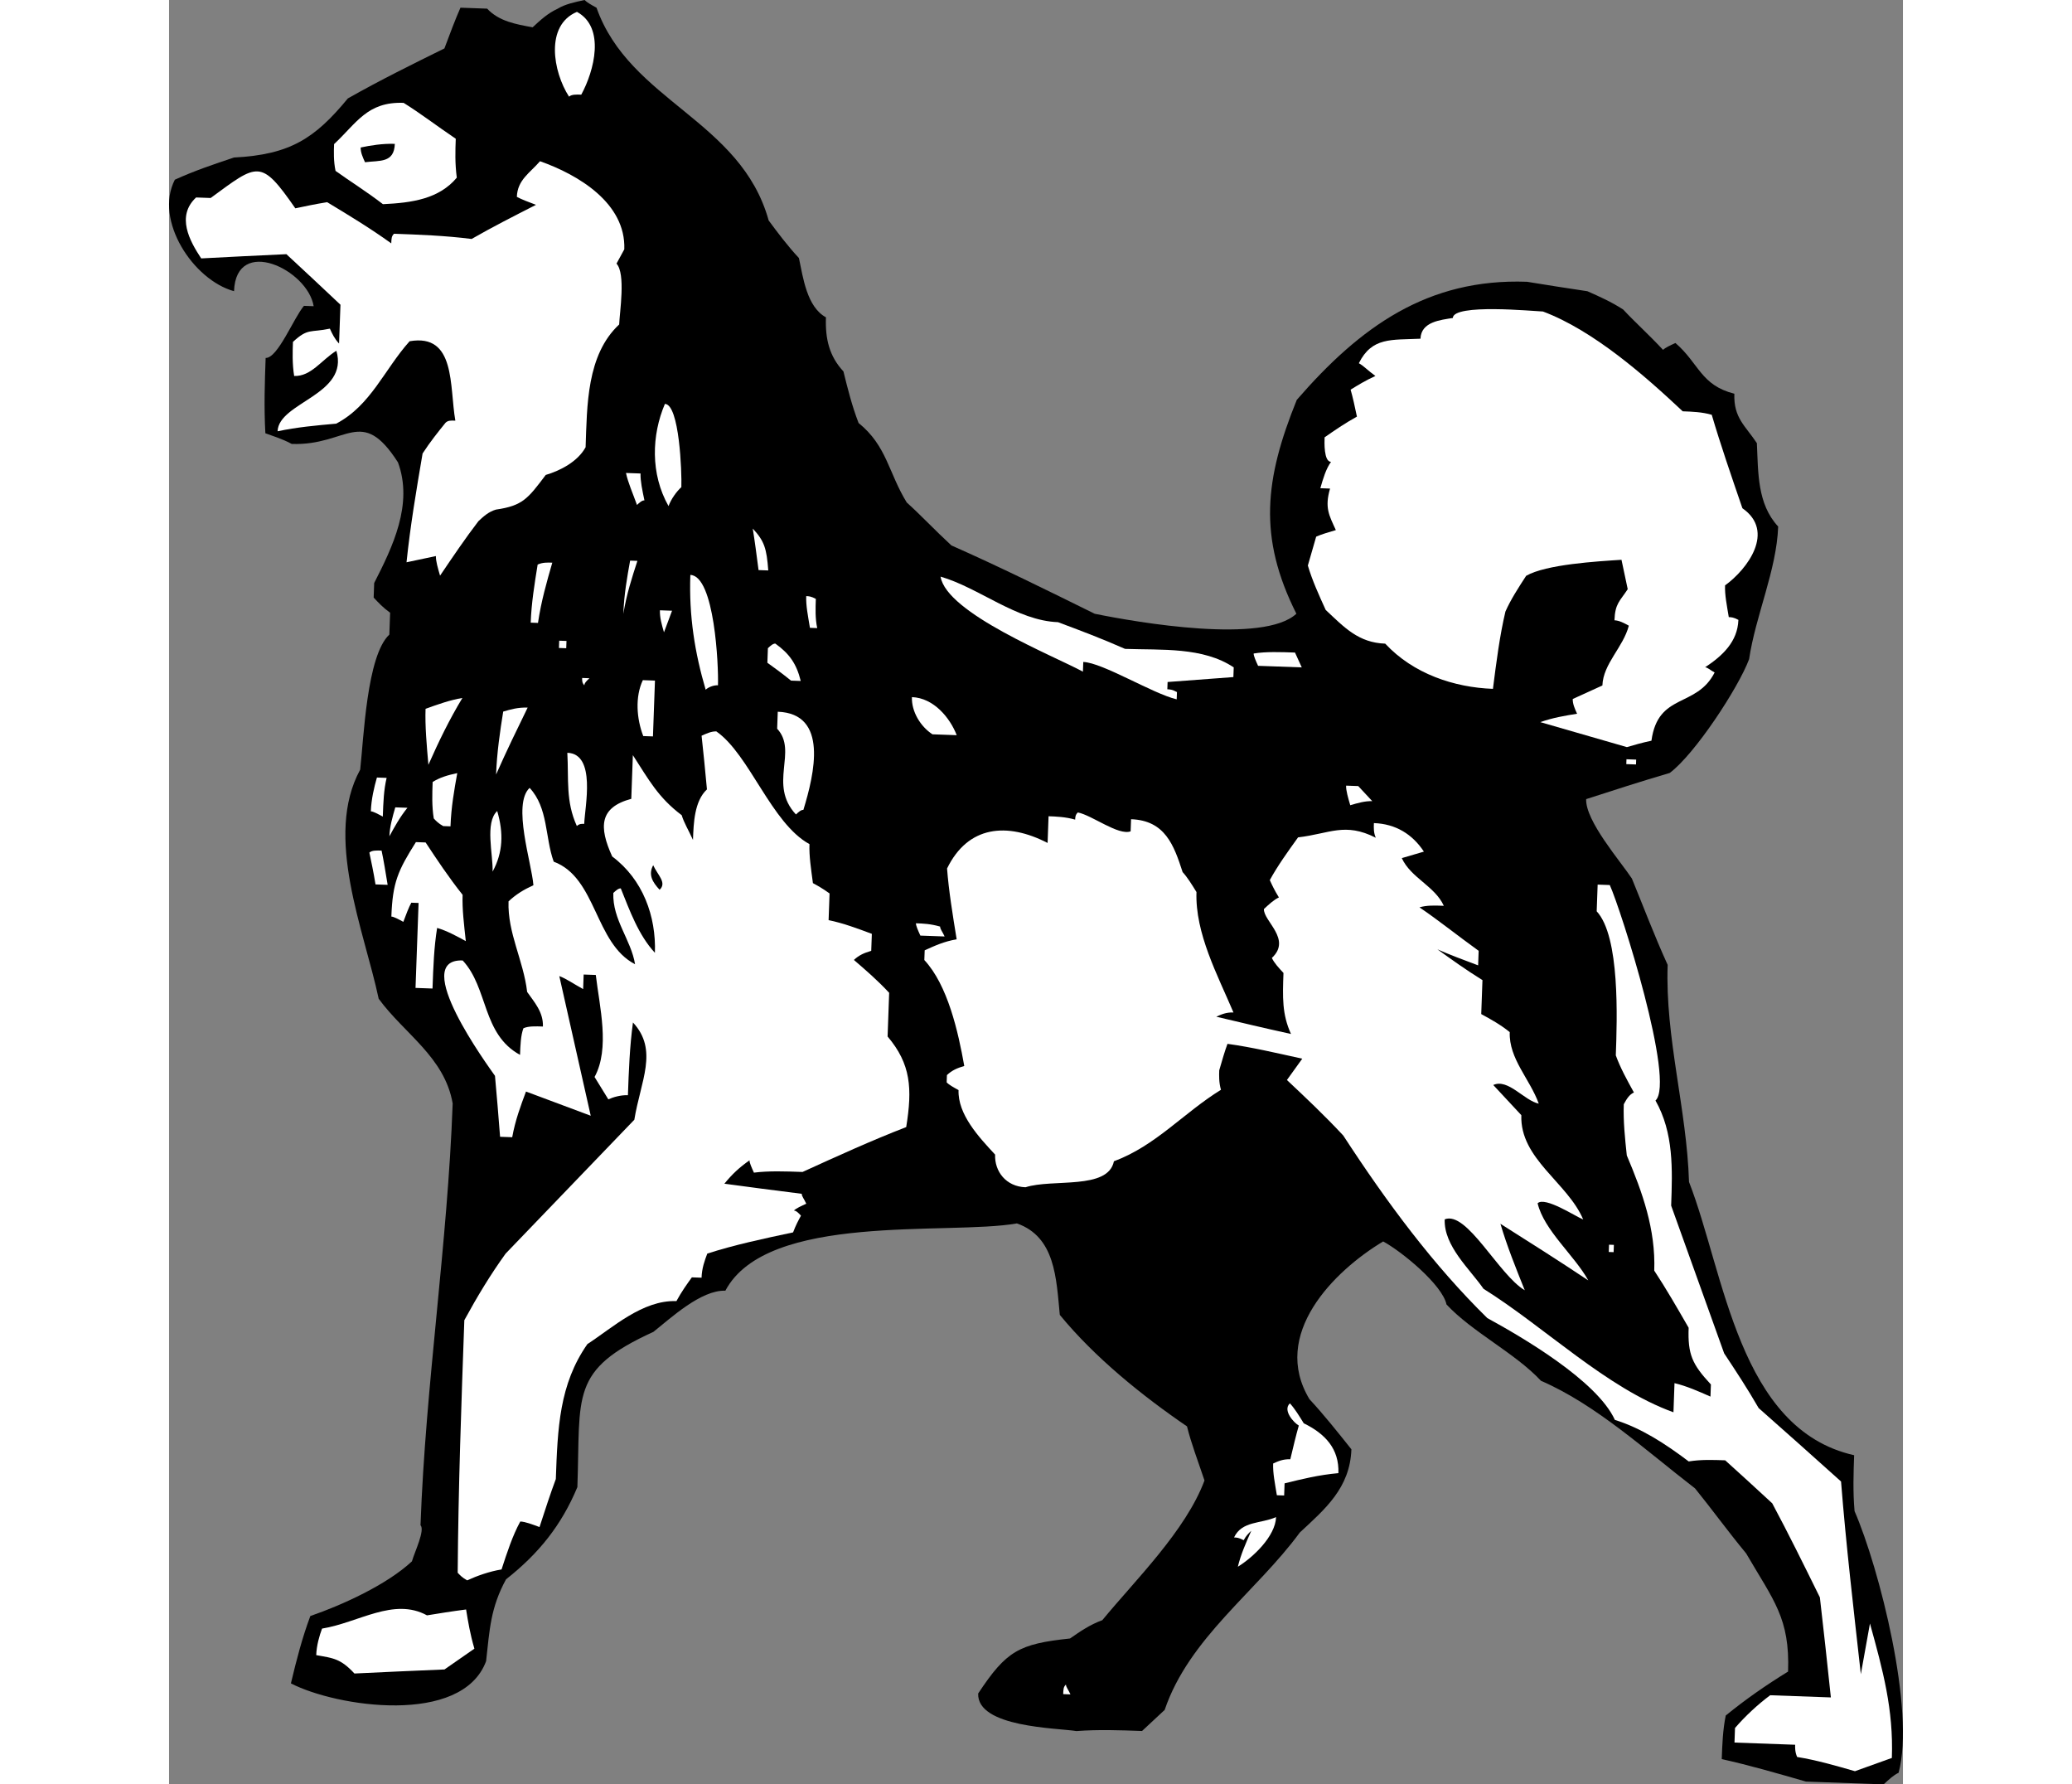
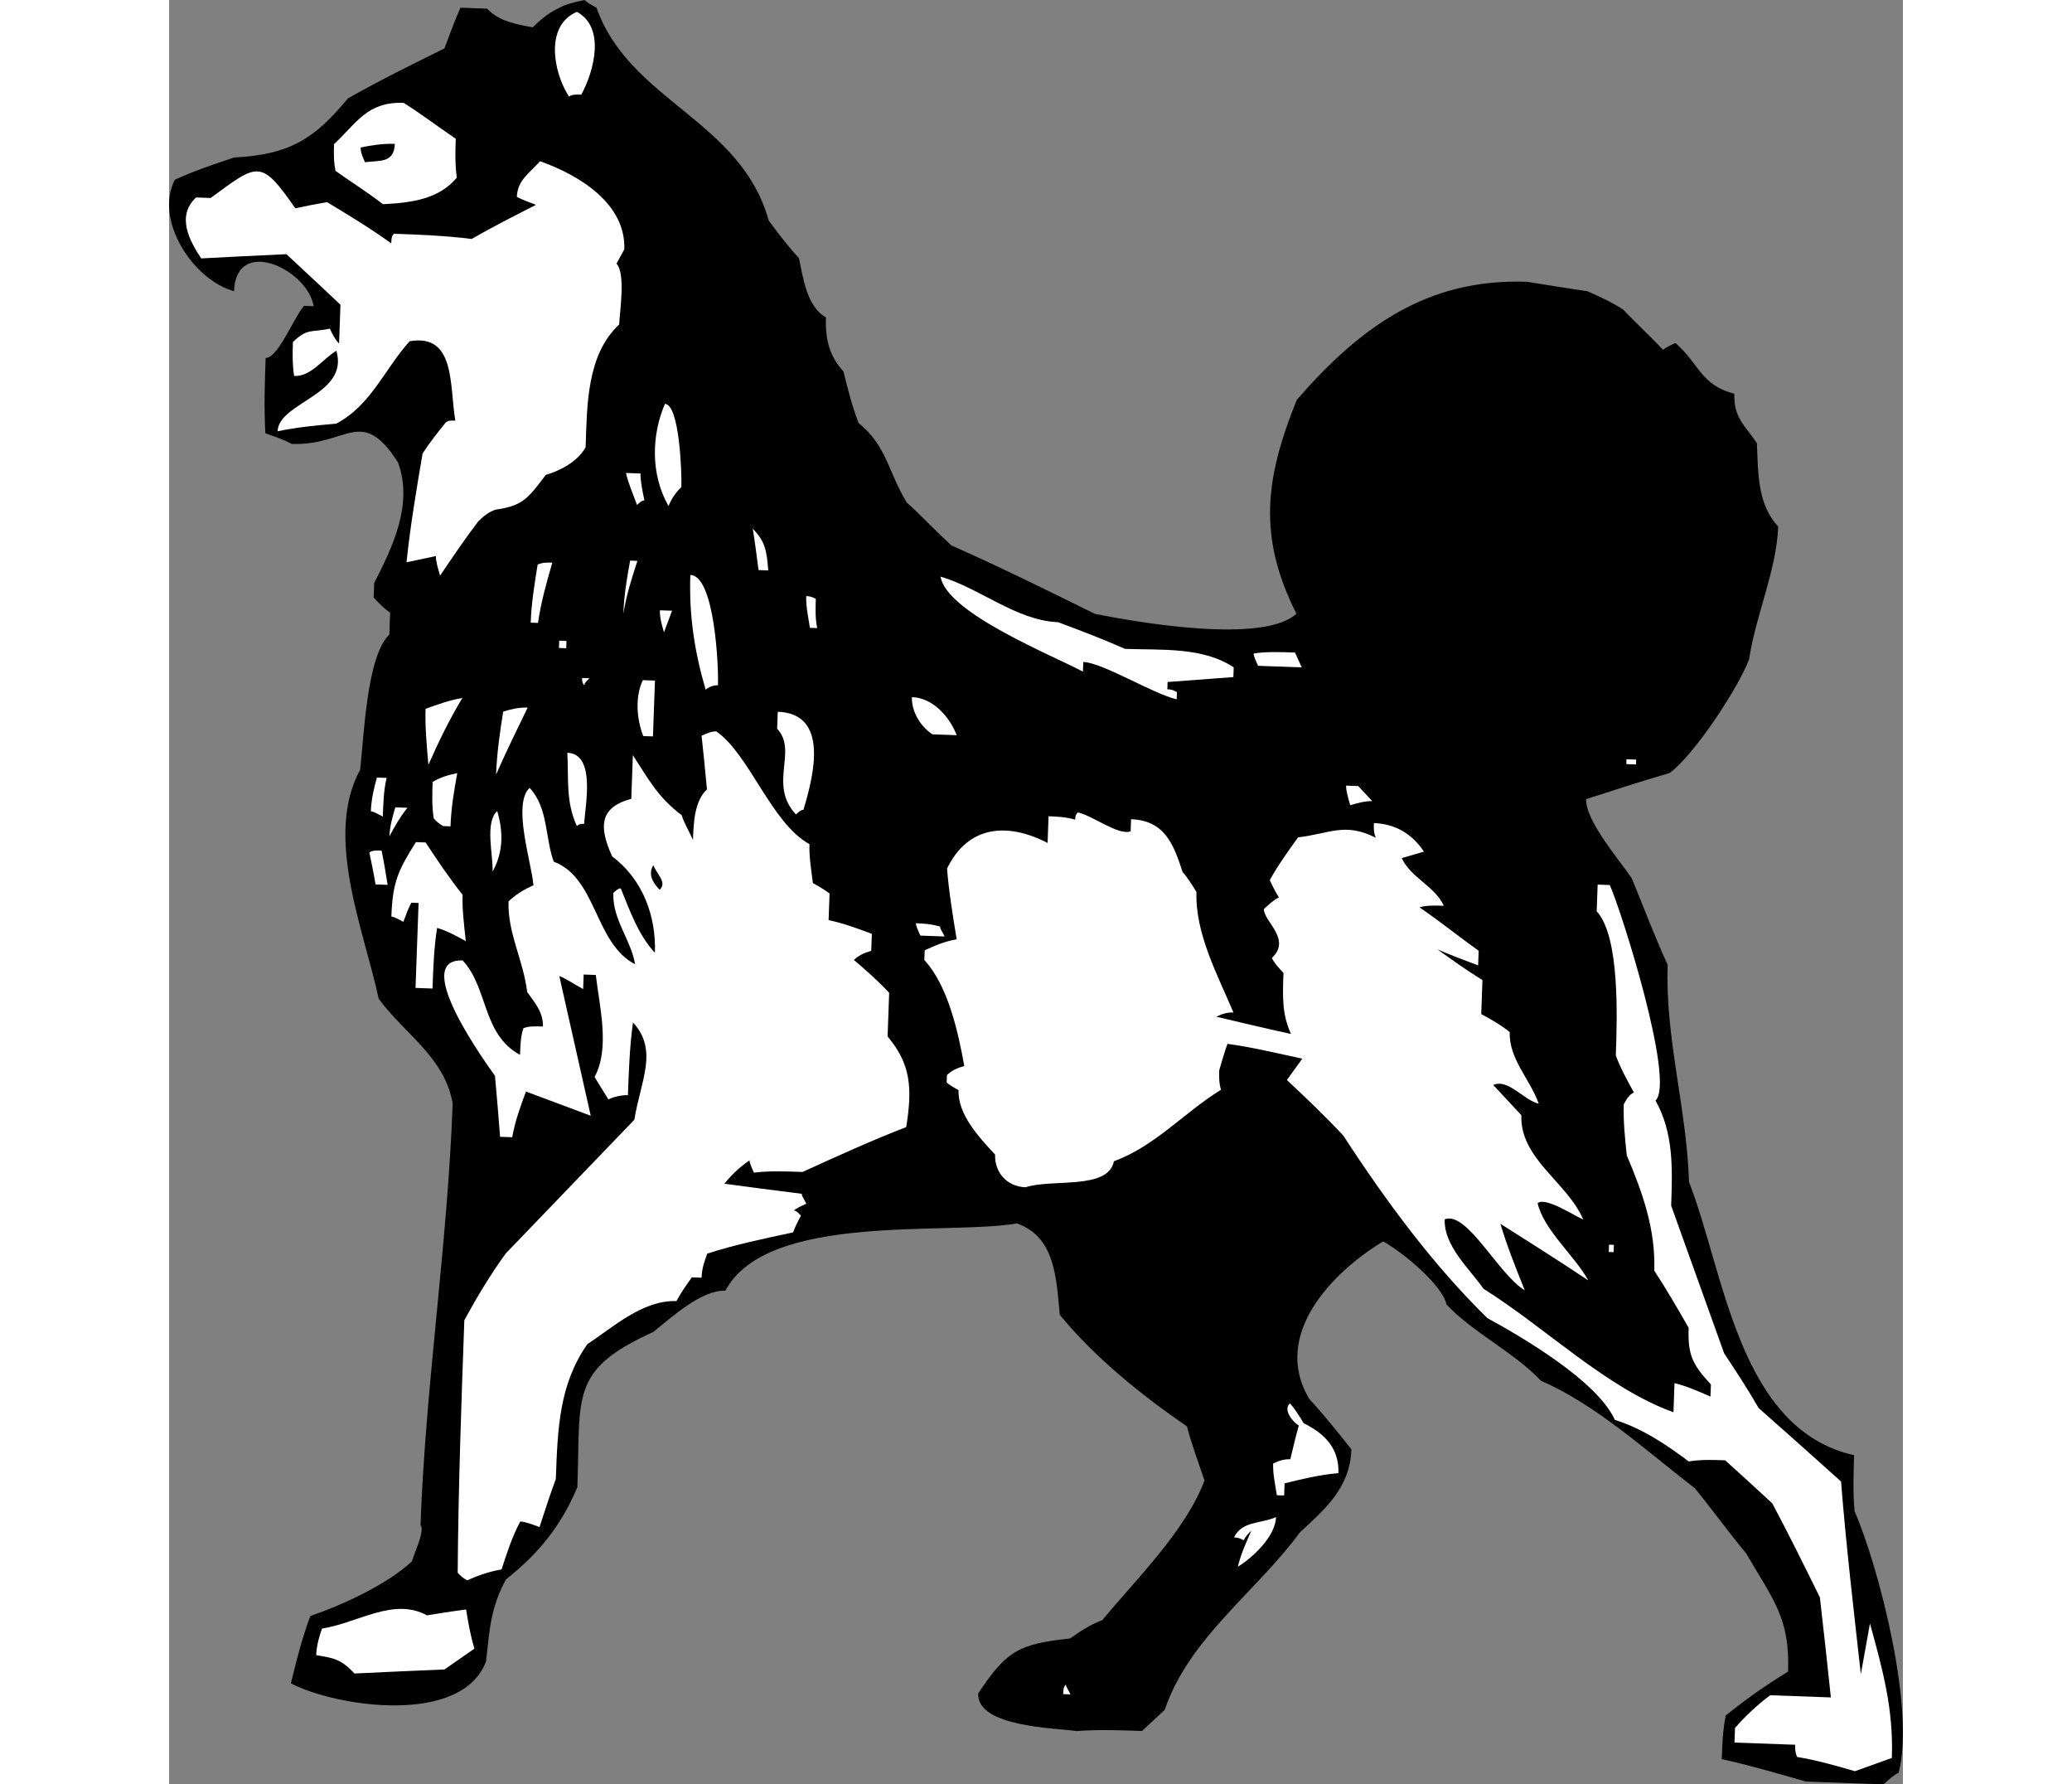
<svg xmlns="http://www.w3.org/2000/svg" xml:space="preserve" width="7.848in" height="6.757in" version="1.1" style="shape-rendering:geometricPrecision; text-rendering:geometricPrecision; image-rendering:optimizeQuality; fill-rule:evenodd; clip-rule:evenodd" viewBox="0 0 7847.73 8074.39">
  <rect x="0" y="0" width="7847.73" height="8074.39" fill="#808080" stroke="none" />
  <defs>
    <style type="text/css">
   
    .fil0 {fill:black}
    .fil1 {fill:white}
   
  </style>
  </defs>
  <g id="Layer_x0020_1">
    <g id="_2008530811584">
      <path class="fil0" d="M7408.89 8061.76c-130.61,-37.69 -261.23,-75.38 -381.26,-101.69 2.37,-65.9 4.74,-131.79 18.09,-197.3 90.63,-73.72 180.86,-136.46 282.07,-198.81 8.69,-241.63 -65.43,-321.27 -189.73,-534.69 -84.31,-102.01 -157.65,-203.62 -231.37,-294.25 -224.72,-173.04 -448.26,-379.02 -697.32,-486.95 -116.47,-125.15 -311.01,-220.13 -427.49,-345.28 -18.81,-88.65 -200.38,-238.14 -286.68,-285.24 -224.79,134.89 -510.03,421.57 -333.58,713.84 63.53,68.27 126.67,147.52 189.8,226.77 -6.32,175.73 -119.71,270.63 -233.48,376.52 -196.58,267.86 -501.02,476.87 -611.71,802.8 -34.13,31.77 -68.27,63.54 -102.4,95.3 -98.85,-3.55 -197.7,-7.11 -296.94,0.33 -87.47,-14.14 -450.31,-16.19 -444.78,-169.95 127.93,-193.35 184.02,-224.33 415.85,-248.99 45.12,-31.37 90.23,-62.74 145.94,-82.73 149.48,-181.58 377.44,-404.33 462.61,-632.22 -29.79,-89.05 -59.98,-167.12 -79.18,-244.78 -203.93,-139.3 -417.68,-311.94 -575.71,-504.57 -16.05,-165.54 -20.32,-352.65 -194.08,-413.88 -309.89,54.84 -1130.86,-51.64 -1319.62,304.48 -109.83,-3.94 -246.37,123.11 -325.62,186.25 -380.14,173.29 -329.17,285.09 -344.17,702.45 -72.22,173.36 -175.8,301.6 -322.92,417.29 -70.64,129.43 -74.19,228.28 -90.3,370.67 -109.51,292.99 -678.27,206.56 -883.39,100.22 25.91,-109.05 51.43,-207.1 87.93,-304.77 144.75,-49.78 346.01,-141.52 459.79,-247.41 12.56,-43.53 60.05,-140.8 38.87,-163.56 22.89,-637.02 122.67,-1271.28 145.57,-1908.3 -36.43,-210.27 -219.59,-315.82 -334.88,-473.93 -65.83,-310.29 -248.52,-734.75 -83.71,-1036.76 16.12,-142.38 29.54,-515.8 131.94,-611.1 1.19,-32.95 2.37,-65.9 3.56,-98.85 -32.17,-23.15 -53.34,-45.9 -74.52,-68.66 0.8,-21.97 1.58,-43.94 2.37,-65.9 82.8,-161.98 177.77,-356.52 107.6,-546 -166.65,-258.92 -228.27,-74.19 -480.88,-83.27 -43.14,-23.54 -86.68,-36.1 -119.24,-48.27 -6.64,-121.2 -2.69,-231.04 1.25,-340.87 54.92,1.98 127.53,-182.37 173.44,-235.71 10.98,0.39 21.97,0.79 43.93,1.58 -27.02,-165.93 -351.38,-320.56 -360.47,-67.94 -185.13,-50.64 -362.37,-320.95 -267.8,-504.51 89.45,-40.77 178.49,-70.56 267.54,-100.35 253.41,-12.88 366,-85.82 515.49,-267.4 145.94,-82.73 291.48,-154.48 437.03,-226.23 24.33,-65.11 48.67,-130.22 72.6,-184.34 32.95,1.18 76.89,2.76 120.82,4.34 52.94,56.89 129.43,70.64 205.92,84.38 34.13,-31.76 68.27,-63.53 112.99,-83.91 33.73,-20.79 78.06,-30.19 122.39,-39.59 10.58,11.38 32.16,23.15 53.73,34.92 149.74,423.28 652.6,507.33 779.19,962.78 41.96,56.5 83.91,112.99 136.86,169.88 18.81,88.65 36.04,221.24 122.32,268.33 -3.55,98.85 15.65,176.52 79.18,244.78 19.21,77.68 38.4,155.34 68.59,233.41 128.24,103.58 134.88,224.79 218.02,359.75 63.92,57.28 127.45,125.55 201.97,194.21 216.5,95.76 432.61,202.51 648.72,309.25 196.52,40.05 764.87,137.47 912.78,-0.19 -174.47,-347.18 -143.03,-609.99 1.79,-967.7 286.82,-330.61 591.66,-550.6 1041.96,-534.41 87.47,14.14 174.94,28.28 273.4,42.82 54.13,23.94 108.25,47.88 161.98,82.81 52.94,56.89 116.87,114.17 180.39,182.44 11.38,-10.59 33.74,-20.78 56.1,-30.98 106.68,91.82 114.1,191.06 266.68,229.53 -3.94,109.83 49.79,144.75 101.94,223.61 6.24,132.2 1.11,274.97 96.41,377.37 -7.11,197.7 -102.48,403.22 -131.55,600.13 -48.67,130.22 -246.43,431.04 -359.42,514.95 -133.38,39.2 -255.77,78.79 -378.17,118.38 -3.55,98.85 154.88,280.5 207.03,359.36 50.58,122.79 100.76,256.55 161.91,390.73 -11.84,329.49 86.54,651.95 96.67,982.23 161.12,412.69 223.72,1118.77 747.35,1236.57 -2.76,76.88 -5.92,164.75 1.91,253 111.73,256.96 275.55,900.69 199.39,1183.88 -22.36,10.19 -45.12,31.37 -67.87,52.54 -120.82,-4.34 -241.64,-8.68 -351.46,-12.63z" />
      <path class="fil1" d="M7630.52 8014.74c-87.08,-25.13 -174.16,-50.25 -261.62,-64.39 -10.2,-22.36 -9.41,-44.32 -9.02,-55.31 -98.84,-3.56 -186.71,-6.72 -274.57,-9.87 0.79,-21.97 1.57,-43.93 2.36,-65.9 45.91,-53.34 102.8,-106.28 159.3,-148.24 87.87,3.16 175.73,6.31 274.58,9.86 -16.44,-154.55 -32.88,-309.11 -49.72,-452.67 -71.75,-145.55 -143.5,-291.09 -215.65,-425.65 -74.51,-68.66 -149.02,-137.32 -212.94,-194.6 -54.92,-1.98 -109.83,-3.95 -165.15,5.06 -107.06,-80.82 -214.53,-150.67 -334.15,-187.96 -81.55,-178.89 -426.31,-378.24 -577.3,-460.64 -244.32,-239.73 -454.12,-522.2 -652.13,-826.24 -84.71,-91.02 -169.81,-171.06 -254.91,-251.11 23.15,-32.16 46.3,-64.31 69.45,-96.48 -120.02,-26.31 -229.06,-52.22 -338.5,-67.15 -12.16,32.55 -24.73,76.09 -37.29,119.63 -0.79,21.96 -1.98,54.91 7.83,88.26 -168.7,103.91 -295.04,253.33 -484.52,323.5 -26.7,131.01 -277.74,77.99 -400.13,117.58 -87.87,-3.16 -140.41,-71.03 -137.64,-147.91 -74.12,-79.65 -169.42,-182.05 -165.46,-291.88 -21.57,-11.78 -43.15,-23.55 -53.73,-34.93 0.39,-10.98 0.79,-21.97 1.18,-32.94 22.76,-21.18 45.12,-31.37 78.46,-41.17 -27.43,-154.95 -74.84,-365.6 -180.73,-479.38 0.8,-21.97 1.19,-32.95 1.58,-43.94 44.72,-20.39 89.45,-40.77 144.75,-49.78 -18.02,-110.62 -36.04,-221.24 -43.47,-320.48 94.97,-194.54 271.49,-210.19 455.04,-115.62 1.58,-43.93 3.17,-87.87 4.35,-120.81 32.95,1.18 76.88,2.76 120.42,15.32 0.39,-10.98 0.79,-21.96 12.16,-32.55 65.5,13.35 183.16,105.56 238.86,85.56 0.79,-21.97 1.58,-43.93 1.98,-54.91 153.76,5.53 193.75,116.93 233.34,239.33 21.17,22.76 41.96,56.5 62.74,90.23 -6.71,186.71 96.41,377.37 167.37,544.88 -32.95,-1.18 -55.31,9.02 -77.68,19.21 109.05,25.91 218.08,51.83 338.11,78.14 -40.78,-89.45 -38.02,-166.33 -34.06,-276.15 -21.18,-22.76 -42.35,-45.52 -52.55,-67.87 91.02,-84.71 -38.01,-166.33 -36.03,-221.25 22.76,-21.17 45.51,-42.35 67.87,-52.54 -20.79,-33.74 -30.98,-56.1 -41.17,-78.46 35.32,-64.72 81.62,-129.03 127.92,-193.35 143.57,-16.84 211.45,-69.38 351.85,1.65 -10.19,-22.36 -9.4,-44.33 -8.61,-66.29 98.85,3.55 174.16,50.24 226.31,129.1 -33.35,9.8 -66.68,19.6 -100.03,29.4 40.77,89.44 149.42,126.34 190.2,215.78 -43.94,-1.58 -76.88,-2.76 -110.23,7.03 85.89,58.08 171.38,127.13 267.86,196.59 -0.79,21.96 -1.57,43.93 -2.37,65.9 -65.1,-24.34 -130.21,-48.67 -184.34,-72.61 64.32,46.31 128.65,92.6 203.94,139.3 -1.57,43.94 -3.55,98.85 -5.53,153.77 43.14,23.54 86.29,47.08 129.04,81.62 -4.35,120.81 91.35,212.22 131.33,323.64 -65.5,-13.35 -138.83,-114.97 -205.92,-84.38 42.35,45.51 84.71,91.02 127.06,136.53 -7.11,197.7 209.01,304.44 279.96,471.95 -32.55,-12.17 -172.17,-105.16 -206.3,-73.4 28.61,122 167.44,236.96 229.39,349.16 -139.62,-93 -268.65,-174.62 -397.69,-256.24 29.4,100.04 69.78,200.46 110.16,300.89 -118.45,-70.24 -261.94,-361.33 -362.38,-320.95 -4.34,120.82 112.92,224 175.66,314.24 279.64,175.01 555.73,448.87 859.7,558.77 1.58,-43.94 3.16,-87.87 4.74,-131.8 54.52,12.96 108.64,36.9 162.77,60.84 0.79,-21.97 1.58,-43.94 1.98,-54.92 -84.71,-91.02 -105.09,-135.74 -100.75,-256.55 -51.76,-89.84 -103.52,-179.68 -155.67,-258.53 6.71,-186.71 -53.27,-353.83 -124.23,-521.34 -8.22,-77.28 -16.43,-154.56 -13.67,-231.44 11.77,-21.57 23.54,-43.14 45.9,-53.34 -30.98,-56.1 -61.95,-112.19 -81.95,-167.9 5.92,-164.75 19.34,-538.17 -86.54,-651.95 1.57,-43.94 3.16,-87.87 4.34,-120.82 10.98,0.4 32.95,1.19 54.92,1.98 50.97,111.81 297.91,890.49 206.89,975.2 82.73,145.94 76.81,310.69 70.89,475.43 79.97,222.82 159.94,445.64 239.91,668.46 52.16,78.86 104.31,157.71 156.06,247.55 117.26,103.2 245.11,217.76 372.96,332.33 22.69,286.74 56.36,573.88 89.64,872 13.74,-76.49 27.49,-152.97 41.23,-229.46 58.4,211.05 107,388.76 99.11,608.42 -55.71,19.99 -111.42,39.98 -167.12,59.98z" />
      <path class="fil1" d="M839.08 7572.68c-63.54,-68.27 -96.48,-69.45 -172.97,-83.19 1.57,-43.94 14.14,-87.47 26.31,-120.03 165.93,-27.02 324.03,-142.32 475.04,-59.91 55.31,-9.01 110.62,-18.02 176.91,-26.63 9.01,55.31 18.02,110.62 37.61,177.31 -45.12,31.37 -90.23,62.74 -135.35,94.11 -143.17,5.85 -275.37,12.1 -407.55,18.34z" />
      <path class="fil1" d="M4046.93 7665.99c0.79,-21.97 1.18,-32.95 12.56,-43.53 -0.39,10.98 10.2,22.35 20.39,44.72 -10.98,-0.39 -21.97,-0.79 -32.95,-1.18z" />
      <path class="fil1" d="M1349.11 7151.12c-21.57,-11.77 -32.17,-23.15 -42.75,-34.53 2.83,-384.81 16.65,-769.22 30.07,-1142.64 58.86,-107.87 117.34,-204.74 186.78,-301.22 194.22,-201.97 388.42,-403.93 582.64,-605.9 28.28,-174.94 110.3,-314.96 -6.18,-440.11 -14.93,109.43 -18.88,219.26 -22.82,329.1 -32.95,-1.19 -66.3,8.61 -88.65,18.8 -20.79,-33.73 -41.57,-67.47 -62.35,-101.21 70.64,-129.43 22.43,-318.12 5.59,-461.69 -21.97,-0.79 -43.94,-1.58 -54.92,-1.98 -0.79,21.97 -1.57,43.94 -2.36,65.9 -43.15,-23.54 -75.31,-46.69 -107.86,-58.86 47.41,210.65 94.83,421.3 142.24,631.96 -97.66,-36.5 -195.32,-73.01 -292.99,-109.51 -24.34,65.11 -48.67,130.22 -62.41,206.71 -21.97,-0.8 -43.94,-1.58 -54.91,-1.98 -7.43,-99.24 -15.26,-187.5 -23.08,-275.76 -31.37,-45.12 -387.83,-530.82 -146.2,-522.13 116.47,125.16 87.01,333.05 259.58,427.23 1.57,-43.93 3.16,-87.87 15.32,-120.42 22.36,-10.2 55.31,-9.01 88.26,-7.83 2.37,-65.9 -39.98,-111.41 -71.35,-156.52 -16.84,-143.57 -89.37,-267.15 -84.24,-409.93 34.13,-31.76 67.87,-52.54 112.6,-72.94 -7.43,-99.24 -96.8,-366.39 -17.16,-440.51 84.71,91.02 68.98,222.43 108.97,333.84 195.33,73.01 184.67,369.54 368.23,464.13 -18.02,-110.62 -102.73,-201.64 -98.39,-322.46 11.38,-10.59 22.76,-21.17 33.74,-20.78 40.38,100.42 80.36,211.83 154.48,291.48 5.92,-164.75 -54.06,-331.86 -193.28,-435.84 -61.16,-134.17 -58,-222.04 86.36,-260.83 2.37,-65.9 4.74,-131.8 7.11,-197.7 72.93,112.6 114.1,191.06 221.16,271.88 9.8,33.35 30.58,67.09 50.97,111.81 2.76,-76.89 6.32,-175.73 63.21,-228.67 -7.83,-88.26 -16.05,-165.53 -24.27,-242.82 22.36,-10.19 44.72,-20.39 66.69,-19.6 150.21,104.38 248.98,415.85 421.56,510.04 -1.97,54.91 7.04,110.22 15.66,176.52 21.57,11.77 43.14,23.54 75.3,46.69 -1.18,32.95 -2.76,76.88 -4.34,120.82 65.5,13.35 130.61,37.68 195.72,62.02 -0.8,21.97 -1.58,43.93 -2.76,76.88 -33.35,9.8 -55.71,19.99 -78.46,41.17 53.34,45.9 106.67,91.81 159.61,148.7 -2.37,65.9 -4.74,131.8 -7.11,197.7 105.5,124.76 112.53,234.99 84.25,409.92 -156.13,60.38 -312.66,131.73 -469.19,203.09 -76.88,-2.76 -153.76,-5.53 -220.05,3.09 -10.2,-22.36 -20.39,-44.72 -19.99,-55.71 -45.12,31.37 -79.25,63.13 -113.78,105.88 109.43,14.94 229.86,30.26 350.27,45.59 -0.39,10.98 10.2,22.36 20.39,44.72 -22.36,10.2 -44.72,20.39 -56.1,30.98 10.98,0.4 21.57,11.78 32.17,23.16 -11.77,21.57 -23.55,43.14 -35.72,75.69 -132.98,28.21 -265.96,56.43 -388.36,96.02 -12.16,32.55 -24.34,65.11 -25.91,109.04 -21.97,-0.79 -32.95,-1.18 -43.94,-1.57 -23.15,32.16 -46.3,64.31 -69.84,107.46 -153.77,-5.53 -290.3,121.53 -402.9,194.46 -127.52,182.37 -134.62,380.07 -142.91,610.71 -24.34,65.11 -49.07,141.2 -73.8,217.3 -32.55,-12.16 -65.1,-24.34 -87.07,-25.13 -35.32,64.72 -60.05,140.81 -84.78,216.9 -55.31,9.02 -111.01,29.01 -155.74,49.39z" />
      <path class="fil1" d="M4837.46 7089.55c12.96,-54.52 36.9,-108.64 60.84,-162.77 -11.38,10.58 -22.76,21.17 -34.53,42.75 -21.57,-11.77 -32.56,-12.17 -43.54,-12.57 35.72,-75.69 123.19,-61.55 190.26,-92.13 -3.16,87.87 -105.56,183.16 -173.04,224.72z" />
      <path class="fil1" d="M5014.06 6765.98c-9.01,-55.31 -18.42,-99.64 -16.84,-143.57 22.36,-10.19 44.72,-20.39 77.67,-19.2 12.96,-54.53 25.91,-109.05 38.48,-152.58 -21.57,-11.77 -74.51,-68.66 -40.38,-100.43 21.17,22.76 41.95,56.5 62.74,90.23 97.27,47.49 160.79,115.75 156.85,225.59 -88.26,7.83 -165.93,27.02 -243.6,46.23 -0.39,10.98 -1.18,32.95 -1.98,54.92 -10.98,-0.4 -21.96,-0.8 -32.94,-1.19z" />
      <path class="fil1" d="M6516.26 5665.26c0.39,-10.98 0.79,-21.97 1.19,-32.95 0,0 10.98,0.39 21.96,0.79 -0.39,10.98 -0.79,21.97 -1.18,32.95 0,0 -10.98,-0.39 -21.97,-0.79z" />
      <path class="fil1" d="M1115.54 4470.38c4.74,-131.79 9.48,-263.6 13.82,-384.41 -10.98,-0.39 -21.97,-0.79 -32.94,-1.18 -11.78,21.57 -23.94,54.13 -36.11,86.68 -21.57,-11.78 -43.14,-23.55 -54.13,-23.94 5.53,-153.76 29.46,-207.89 111.08,-336.93 10.98,0.39 21.97,0.8 43.94,1.58 52.15,78.86 104.3,157.71 167.43,236.96 -2.36,65.9 6.25,132.19 14.47,209.46 -43.14,-23.54 -86.28,-47.08 -129.82,-59.65 -14.14,87.47 -17.31,175.34 -20.86,274.19 -32.94,-1.18 -54.91,-1.98 -76.88,-2.76z" />
      <path class="fil1" d="M3400.49 4233.59c-10.19,-22.36 -20.39,-44.72 -19.99,-55.71 32.95,1.19 65.9,2.37 109.44,14.94 -0.39,10.98 10.19,22.35 20.39,44.72 -43.94,-1.57 -76.88,-2.76 -109.83,-3.94z" />
      <path class="fil1" d="M934.42 4001.99c-9.01,-55.31 -18.41,-99.64 -27.81,-143.97 11.38,-10.59 33.34,-9.8 55.31,-9.01 9.41,44.32 18.42,99.64 27.43,154.94 -21.97,-0.79 -43.94,-1.57 -54.92,-1.97z" />
      <path class="fil0" d="M2220.24 4026.21c-31.76,-34.13 -52.55,-67.87 -29,-111.01 20.39,44.72 63.13,79.25 29,111.01z" />
      <path class="fil1" d="M1464.37 3944.06c2.76,-76.89 -36.03,-221.24 20.86,-274.19 29.39,100.03 26.24,187.89 -20.86,274.19z" />
      <path class="fil1" d="M997.24 3784.3c1.57,-43.94 14.14,-87.47 26.7,-131.01 10.98,0.39 32.95,1.18 54.92,1.98 -34.54,42.75 -58.08,85.89 -81.62,129.03z" />
      <path class="fil1" d="M1240.84 3738.07c-21.57,-11.77 -32.17,-23.15 -42.75,-34.53 -9.02,-55.31 -7.04,-110.23 -5.06,-165.15 33.74,-20.78 67.09,-30.57 111.41,-39.98 -13.75,76.49 -27.49,152.97 -30.65,240.84 -10.98,-0.39 -21.96,-0.79 -32.94,-1.18z" />
      <path class="fil1" d="M1845.7 3737.81c-50.97,-111.8 -36.43,-210.26 -43.07,-331.47 131.8,4.74 79.18,244.79 76.42,321.67 -10.98,-0.39 -21.97,-0.8 -33.35,9.8z" />
      <path class="fil1" d="M967.44 3695.25c-21.57,-11.78 -43.14,-23.55 -54.13,-23.94 1.98,-54.91 14.94,-109.44 27.49,-152.97 10.98,0.39 21.97,0.79 43.93,1.58 -12.95,54.52 -14.93,109.43 -17.3,175.34z" />
      <path class="fil1" d="M2837.34 3685.47c-127.06,-136.53 10.27,-285.55 -85.03,-387.96 1.18,-32.94 1.98,-54.91 2.76,-76.88 230.64,8.29 165.86,280.89 116.01,444.06 -10.98,-0.39 -22.36,10.2 -33.74,20.78z" />
      <path class="fil1" d="M1480.16 3504.73c3.56,-98.85 18.09,-197.3 32.23,-284.78 33.35,-9.8 66.68,-19.6 110.62,-18.02 -47.49,97.27 -94.97,194.54 -142.85,302.79z" />
      <path class="fil1" d="M5346.23 3643.68c-9.8,-33.35 -19.6,-66.69 -18.81,-88.65 10.98,0.39 32.95,1.18 54.92,1.97 21.17,22.76 42.35,45.52 63.53,68.27 -32.95,-1.19 -66.29,8.61 -99.64,18.41z" />
      <path class="fil1" d="M1173.82 3460.72c-7.83,-88.26 -15.65,-176.52 -12.88,-253.4 55.7,-19.99 111.41,-39.98 166.72,-49 -58.47,96.88 -105.96,194.15 -153.84,302.4z" />
      <path class="fil1" d="M2146.26 3330.72c-30.18,-78.07 -37.61,-177.31 -1.9,-253.01 10.98,0.4 32.94,1.19 54.91,1.98 -2.76,76.88 -5.92,164.75 -9.08,252.61 -21.97,-0.79 -32.95,-1.18 -43.94,-1.57z" />
      <path class="fil1" d="M6595.61 3457.64c0,0 0.39,-10.98 0.79,-21.97 10.98,0.4 21.97,0.8 43.93,1.58 0,0 -0.39,10.98 -0.79,21.97 -10.98,-0.39 -21.97,-0.8 -43.93,-1.58z" />
      <path class="fil1" d="M3455.22 3322.78c-53.73,-34.93 -95.3,-102.4 -92.93,-168.3 98.85,3.56 172.57,94.19 202.76,172.25 -43.94,-1.57 -76.88,-2.76 -109.83,-3.94z" />
-       <path class="fil1" d="M6598.37 3380.76c-130.62,-37.68 -261.23,-75.38 -391.85,-113.06 55.71,-19.99 111.02,-29 166.33,-38.01 -10.19,-22.36 -20.39,-44.72 -19.6,-66.69 44.72,-20.39 89.45,-40.77 134.17,-61.16 3.55,-98.85 94.18,-172.57 119.7,-270.64 -21.57,-11.77 -43.14,-23.54 -65.11,-24.33 2.76,-76.89 25.13,-87.08 60.05,-140.81 -9.4,-44.33 -18.8,-88.65 -28.21,-132.98 -110.22,7.03 -341.66,20.71 -431.5,72.47 -34.92,53.73 -69.85,107.46 -93.78,161.59 -25.91,109.05 -41.24,229.46 -56.56,349.89 -175.73,-6.32 -360.47,-67.95 -487.53,-204.48 -120.82,-4.34 -184.34,-72.6 -269.45,-152.65 -30.58,-67.08 -61.16,-134.16 -80.76,-200.86 12.56,-43.53 25.13,-87.07 37.68,-130.61 22.36,-10.19 55.71,-19.99 89.05,-29.79 -30.57,-67.09 -51.36,-100.83 -26.24,-187.89 -21.96,-0.8 -32.94,-1.19 -43.93,-1.58 12.56,-43.53 25.13,-87.08 48.27,-119.24 -32.95,-1.19 -29.8,-89.05 -29,-111.01 45.12,-31.37 90.23,-62.74 146.33,-93.72 -9.4,-44.33 -18.8,-88.65 -28.61,-122 33.74,-20.79 67.48,-41.57 112.2,-61.95 -32.16,-23.15 -53.34,-45.9 -74.9,-57.68 59.26,-118.84 146.72,-104.7 278.92,-110.95 2.76,-76.89 91.02,-84.71 146.34,-93.72 2.37,-65.91 364.02,-30.91 407.96,-29.33 227.88,85.17 462.41,291.55 632.61,451.63 43.93,1.58 87.87,3.16 131.4,15.72 39.2,133.38 88.98,278.13 138.77,422.88 150.2,104.38 23.08,275.76 -78.53,349.09 -1.58,43.94 7.82,88.26 16.84,143.57 10.98,0.39 21.96,0.79 43.53,12.56 -3.55,98.85 -71.83,162.38 -150.67,214.53 10.98,0.39 21.57,11.77 43.14,23.54 -82.81,161.98 -256.17,89.77 -286.03,308.64 -44.33,9.4 -77.68,19.21 -111.01,29z" />
      <path class="fil1" d="M1879.57 3101.19c-10.58,-11.38 -10.19,-22.36 -9.8,-33.35 10.98,0.39 21.97,0.79 32.95,1.18 -11.38,10.59 -22.76,21.18 -23.16,32.17z" />
      <path class="fil1" d="M2428.73 3120.92c-48.99,-166.72 -76.03,-332.66 -69.31,-519.36 109.83,3.94 128.17,411.51 125.02,499.37 -21.97,-0.79 -44.33,9.4 -55.71,19.99z" />
      <path class="fil1" d="M4560.64 3164.56c-109.05,-25.92 -334.95,-166 -422.81,-169.16 -0.39,10.98 -0.79,21.96 -1.58,43.93 -129.42,-70.64 -617.35,-264.13 -644.38,-430.06 174.16,50.25 344.75,199.35 531.47,206.06 97.66,36.5 195.32,73.01 303.58,120.89 164.75,5.92 352.25,-9.33 491.87,83.66 -0.39,10.98 -0.79,21.96 -1.58,43.93 -99.24,7.43 -198.49,14.86 -297.73,22.29 -0.39,10.98 -0.79,21.97 -1.18,32.94 10.98,0.4 21.97,0.8 43.53,12.57 -0.39,10.98 -0.79,21.97 -1.18,32.95z" />
-       <path class="fil1" d="M2815.11 3079.83c-42.75,-34.54 -74.9,-57.68 -107.06,-80.83 0.79,-21.97 1.57,-43.93 2.36,-65.9 11.39,-10.59 22.76,-21.18 33.74,-20.79 64.32,46.31 95.69,91.42 114.9,169.09 -21.97,-0.79 -32.95,-1.18 -43.94,-1.57z" />
      <path class="fil1" d="M1764.68 2932.1c0.39,-10.98 0.79,-21.97 1.18,-32.95 10.98,0.39 21.97,0.8 32.95,1.19 -0.39,10.98 -0.79,21.96 -1.18,32.94 -10.98,-0.39 -21.97,-0.79 -32.95,-1.18z" />
      <path class="fil1" d="M4929.01 3012.84c-10.2,-22.36 -20.39,-44.72 -19.99,-55.7 55.31,-9.02 121.21,-6.65 187.11,-4.28 10.2,22.36 20.39,44.72 30.58,67.09 -65.91,-2.37 -131.8,-4.74 -197.7,-7.11z" />
      <path class="fil1" d="M2240.12 2861.2c-9.8,-33.35 -19.6,-66.68 -18.42,-99.64 10.98,0.39 32.95,1.18 54.92,1.98 -12.17,32.55 -24.34,65.11 -36.5,97.66z" />
      <path class="fil1" d="M1636.83 2817.52c3.16,-87.87 17.3,-175.33 31.44,-262.8 22.36,-10.2 44.33,-9.41 66.3,-8.61 -25.13,87.07 -50.25,174.15 -64.78,272.6 -10.98,-0.39 -21.97,-0.79 -32.95,-1.19z" />
      <path class="fil1" d="M2900.68 2840.96c-9.01,-55.31 -18.42,-99.64 -16.84,-143.56 10.98,0.39 21.97,0.79 43.53,12.56 -1.57,43.94 -3.16,87.87 6.24,132.2 -10.98,-0.39 -21.96,-0.79 -32.94,-1.19z" />
      <path class="fil1" d="M2056.17 2777.62c3.16,-87.87 16.9,-164.35 30.65,-240.84 10.98,0.39 21.97,0.79 32.94,1.18 -24.72,76.09 -49.45,152.19 -63.6,239.66z" />
      <path class="fil1" d="M1226.58 2604.83c-9.8,-33.35 -19.6,-66.68 -18.8,-88.65 -44.33,9.4 -88.66,18.8 -132.98,28.21 16.9,-164.35 44.79,-328.31 72.68,-492.27 34.92,-53.73 69.45,-96.48 103.98,-139.23 11.38,-10.59 22.35,-10.2 44.32,-9.4 -27.42,-154.95 3.23,-395.79 -207.03,-359.36 -114.56,127.85 -175.41,290.62 -332.32,372.96 -88.26,7.83 -176.52,15.66 -265.18,34.46 4.74,-131.79 324.83,-164.28 266.03,-364.34 -67.47,41.57 -114.17,116.87 -191.05,114.1 -9.01,-55.31 -7.03,-110.23 -5.46,-154.16 68.27,-63.54 78.46,-41.17 167.12,-59.98 10.2,22.35 20.39,44.72 41.57,67.47 2.37,-65.9 4.34,-120.81 6.31,-175.73 -85.1,-80.04 -170.2,-160.08 -244.71,-228.73 -132.2,6.24 -264.38,12.49 -385.59,19.13 -52.15,-78.86 -114.1,-191.05 -23.08,-275.76 21.97,0.79 43.93,1.57 65.9,2.37 214.6,-157.25 226.37,-178.82 383.22,46.76 44.33,-9.4 88.66,-18.8 143.97,-27.81 96.87,58.46 193.75,116.93 290.23,186.39 0.8,-21.97 1.19,-32.95 12.57,-43.54 109.83,3.95 230.64,8.29 351.07,23.62 89.83,-51.76 190.66,-103.12 291.47,-154.48 -32.55,-12.17 -65.1,-24.34 -86.68,-36.11 2.76,-76.88 58.86,-107.86 104.77,-161.2 173.75,61.23 389.08,189.94 381.57,398.62 -11.77,21.57 -23.54,43.14 -35.31,64.72 42.35,45.51 14.07,220.45 12.1,275.37 -147.91,137.64 -145.22,368.69 -151.93,555.4 -35.31,64.71 -113.78,105.88 -180.47,125.48 -80.82,107.06 -103.97,139.23 -225.58,156.85 -33.35,9.8 -56.1,30.98 -78.86,52.15 -57.68,74.91 -115.75,160.8 -173.83,246.69z" />
      <path class="fil1" d="M2668.13 2579.66c-8.61,-66.29 -17.23,-132.59 -26.24,-187.89 52.94,56.89 62.74,90.23 70.17,189.48 -21.96,-0.8 -32.94,-1.19 -43.93,-1.58z" />
      <path class="fil1" d="M2117.86 2284.95c-19.99,-55.71 -40.38,-100.43 -49.79,-144.75 21.97,0.79 43.94,1.57 65.91,2.37 -1.19,32.94 8.22,77.27 17.62,121.6 -10.98,-0.4 -22.36,10.19 -33.74,20.78z" />
      <path class="fil1" d="M2260.64 2290.09c-82.73,-145.94 -76.42,-321.67 -16.37,-462.47 65.9,2.36 76.81,310.68 74.44,376.58 -22.76,21.18 -45.9,53.34 -58.08,85.9z" />
      <path class="fil1" d="M968.07 923.95c-74.9,-57.68 -150.21,-104.38 -214.53,-150.67 -9.41,-44.33 -7.83,-88.26 -6.65,-121.21 102.4,-95.29 149.89,-192.57 314.63,-186.65 75.31,46.7 150.21,104.38 236.11,162.45 -1.98,54.91 -3.95,109.83 4.66,176.12 -80.43,96.09 -202.04,113.71 -334.23,119.95z" />
      <path class="fil0" d="M886.92 734.08c-10.2,-22.36 -20.39,-44.72 -19.6,-66.68 44.32,-9.41 99.64,-18.42 154.55,-16.44 -3.16,87.87 -68.66,74.51 -134.95,83.13z" />
      <path class="fil1" d="M1810.37 437.35c-72.94,-112.6 -109.37,-322.85 35.78,-383.62 129.43,70.64 78.4,266.75 19.53,374.61 -21.97,-0.79 -43.93,-1.58 -55.31,9.01z" />
    </g>
  </g>
</svg>